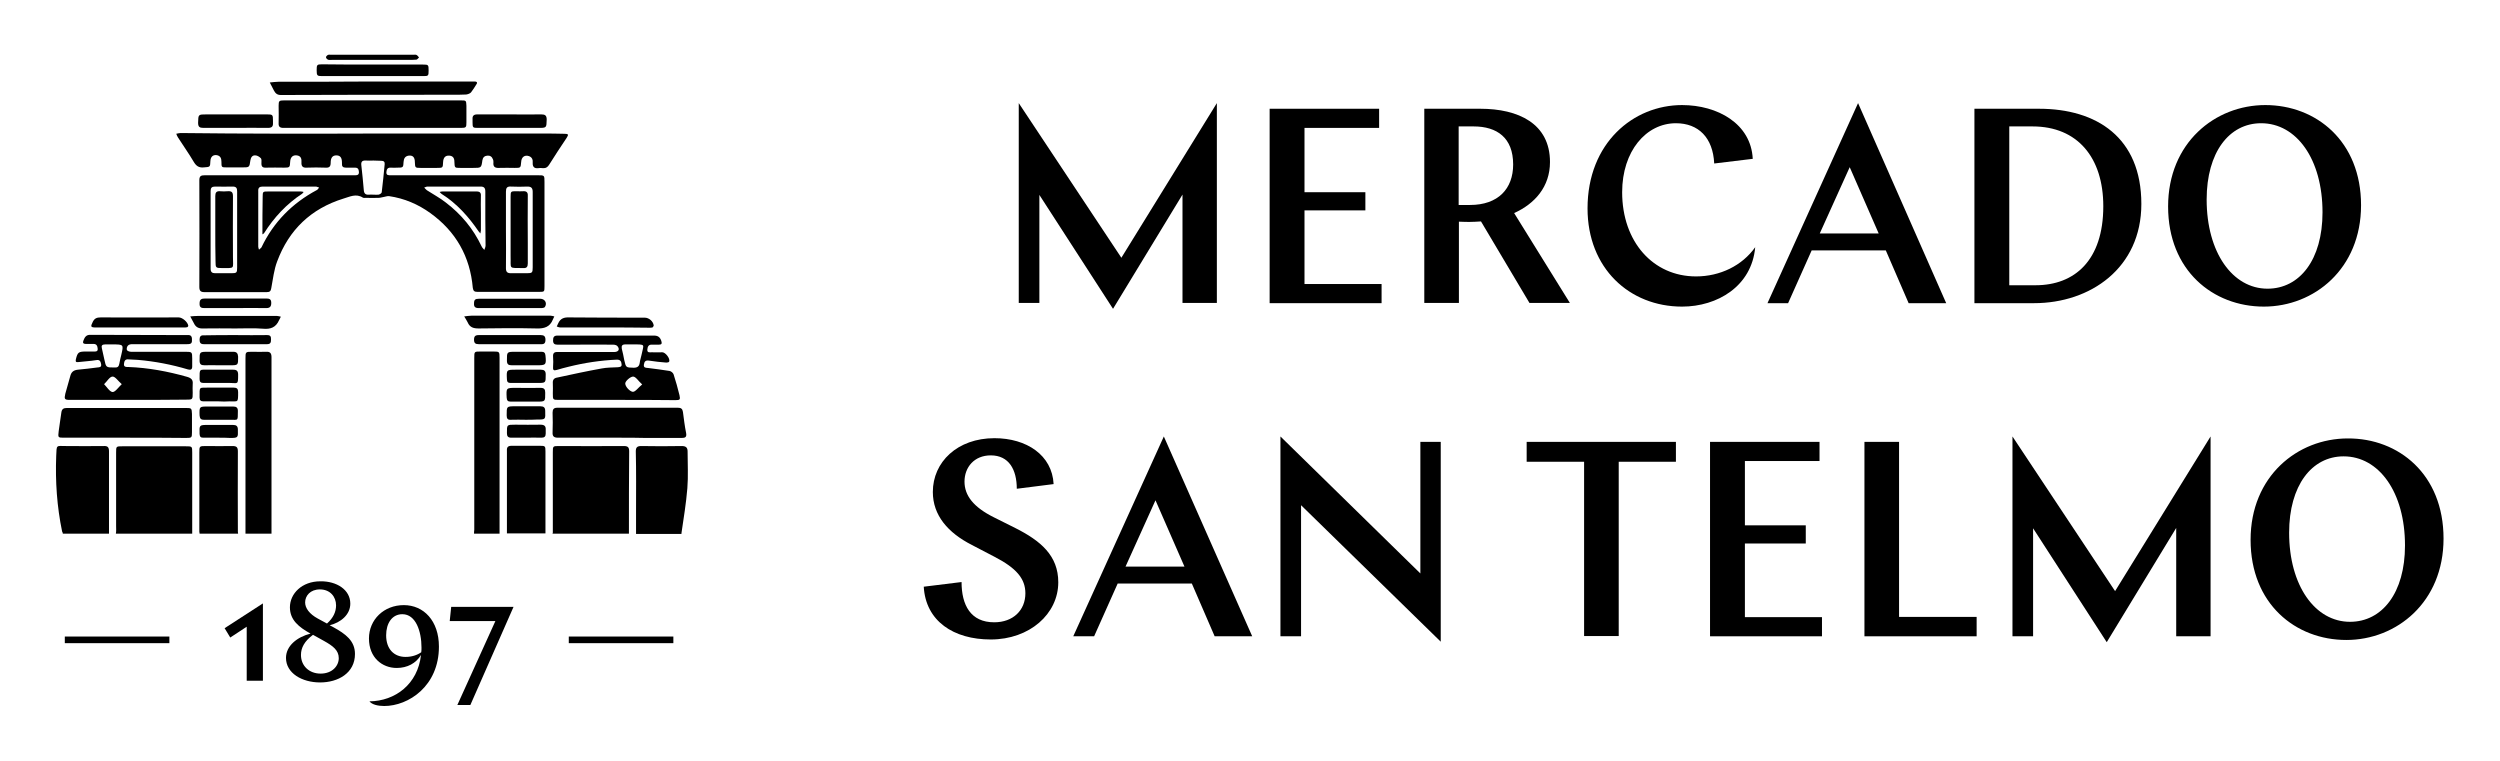
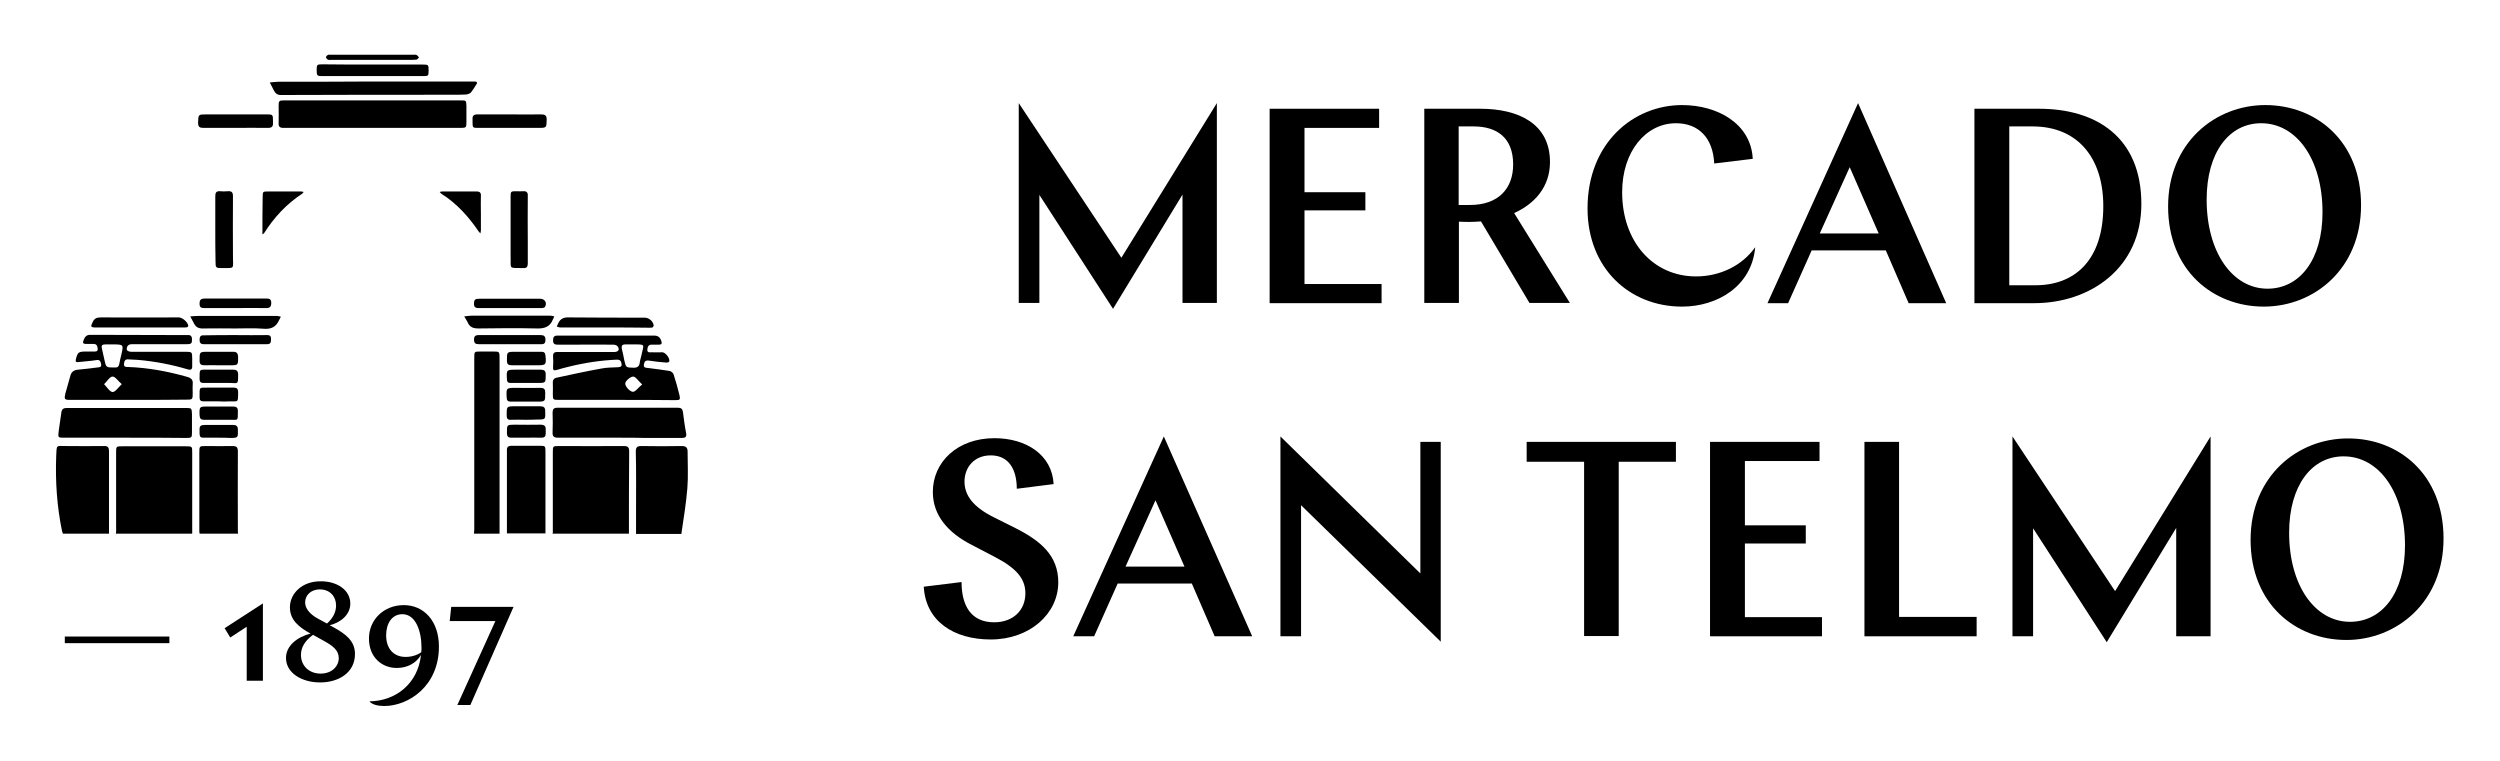
<svg xmlns="http://www.w3.org/2000/svg" version="1.1" id="Layer_1" x="0px" y="0px" viewBox="0 0 1018.4 310.1" style="enable-background:new 0 0 1018.4 310.1;" xml:space="preserve">
  <g>
    <g>
      <path d="M481.8,79.1l-28.4,46.7l-30-46.4v44h-8.4V42l41.8,63l38.9-63v81.4h-14V79.1z" />
      <path d="M517.2,44.3h44.6v7.8h-30.4v26.2h24.8v7.4h-24.8v30h31.4v7.8h-45.6V44.3z" />
      <path d="M623.1,123.5l-19.8-33.3c-1.4,0.1-3.4,0.2-4.6,0.2c-0.7,0-2.6,0-4.4-0.1v33.1h-14.1V44.3h22.8c15.5,0,28.4,6,28.4,21.7    c0,10.1-6.2,17-14.6,20.8l22.7,36.6H623.1z M594.2,51.5v32h4.6c11.5,0,17.6-6.6,17.6-16.5c0-10.9-6.6-15.5-16.1-15.5H594.2z" />
      <path d="M685.2,124.9c-21.4,0-38.5-15.6-38.5-40c0-26.7,18.7-42.1,38.5-42.1c14.5,0,28.1,7.6,28.8,21.9l-15.7,1.9    c-0.5-10.5-6.4-16.4-15.6-16.4c-12.1,0-21.9,11.3-21.9,28.1c0,20.2,12.6,34.3,30.1,34.3c9.8,0,18.8-4.4,24.1-11.9    C713.6,116.6,699.6,124.9,685.2,124.9z" />
      <path d="M792.8,123.5h-15.3l-9.3-21.5h-30.2l-9.6,21.5H720L756.9,42L792.8,123.5z M741.3,95.1h24l-11.8-27L741.3,95.1z" />
      <path d="M804.4,44.3h26.2c23.5,0,41.7,11.7,41.7,38.8c0,26.1-20.8,40.4-43.7,40.4h-24.3V44.3z M818.5,51.5v64.7h10.7    c15.9,0,27.6-10.1,27.6-32.2c0-19.8-10.5-32.5-28.8-32.5H818.5z" />
      <path d="M961.8,83.6c0,25.9-19.1,41.3-39.6,41.3c-20.7,0-39-14.7-39-40.8c0-25.9,19.1-41.3,39.6-41.3    C943.5,42.8,961.8,57.5,961.8,83.6z M898.9,81.3c0,21.6,10.6,36.3,24.8,36.3c13.1,0,22.4-11.8,22.4-31.1c0-21.7-10.6-36.3-25-36.3    C908.1,50.2,898.9,62,898.9,81.3z" />
      <path d="M429.2,197.2l-15,1.9c0-7.8-3.2-13.6-10.6-13.6c-6.7,0-10.7,4.8-10.7,10.7c0,5.7,3.7,10.4,11.9,14.5l8.8,4.4    c10.3,5.2,17.5,11.2,17.5,22.1c0,12.9-11.7,23.3-27.5,23.3c-15.2,0-26.5-7.5-27.3-21.5l15.4-1.9c0,9.4,3.7,16.4,13.3,16.4    c7.7,0,12.7-4.9,12.7-11.8c0-6-3.7-10.3-12.6-14.9l-9.2-4.8c-9.8-5-15.9-12.1-15.9-21.6c0-12.2,10-21.9,25.1-21.9    C418.2,178.5,428.6,185.4,429.2,197.2z" />
      <path d="M510.1,259.2h-15.3l-9.3-21.5h-30.2l-9.6,21.5h-8.5l36.9-81.4L510.1,259.2z M458.5,230.8h24l-11.8-27L458.5,230.8z" />
      <path d="M521.6,177.8l57,55.8V180h8.3v81.4L530,205.8v53.4h-8.4V177.8z" />
      <path d="M621.8,180h60.9v8.1h-23.3v71h-14.1v-71h-23.4V180z" />
      <path d="M696.6,180h44.6v7.8h-30.4v26.2h24.8v7.4h-24.8v30h31.4v7.8h-45.6V180z" />
      <path d="M759.5,180h14.1v71.3h31.6v7.9h-45.7V180z" />
      <path d="M886.6,214.9l-28.4,46.7l-30-46.4v44h-8.4v-81.4l41.8,63l38.9-63v81.4h-14V214.9z" />
      <path d="M995.4,219.4c0,25.9-19.1,41.3-39.6,41.3c-20.7,0-39-14.7-39-40.8c0-25.9,19.1-41.3,39.6-41.3    C977.1,178.5,995.4,193.2,995.4,219.4z M932.5,217c0,21.6,10.6,36.3,24.8,36.3c13.1,0,22.4-11.8,22.4-31.1    c0-21.7-10.6-36.3-25-36.3C941.7,185.9,932.5,197.8,932.5,217z" />
    </g>
    <g>
      <path d="M107.1,245.8v31.5h-6.6v-22l-6.7,4.4l-2.3-3.8L107.1,245.8z" />
      <path d="M142.7,245.9c0,4.5-3.9,7.7-8.4,8.8l1.5,0.8c4.9,2.7,8.8,5.5,8.8,10.9c0,7.8-6.9,11.6-14.2,11.6c-7.4,0-13.9-3.8-13.9-10    c0-4.9,4.5-8.5,10-9.9c-4.7-2.6-8.4-5.5-8.4-10.7c0-5.6,4.9-10.6,12.4-10.6C137.1,236.7,142.7,240.2,142.7,245.9z M127.5,258.6    c-3.5,2.6-4.9,5.3-4.9,8.2c0,4.4,3.3,7.6,8,7.6c4.7,0,7.4-3.1,7.4-6.3c0-3.2-2.4-5-6-7L127.5,258.6z M129.5,252l3.7,2    c2.6-2.3,3.7-4.8,3.7-7.4c0-3.5-2.4-6.5-6.6-6.5c-3.9,0-6,2.6-6,5.3C124.3,247.7,126,250.1,129.5,252z" />
      <path d="M171.5,266.8c-2,3.4-5.6,5.3-9.9,5.3c-5.9,0-11.3-4.2-11.3-12c0-7.7,6.1-13.6,14.2-13.6c8.1,0,14.3,6.4,14.3,16.9    c0,16.1-12.4,24.2-22.3,24.2c-2.6,0-5-0.6-6-1.9C161,285.6,170.2,278.7,171.5,266.8z M171.6,265.7c0.1-0.6,0.1-1.3,0.1-1.9    c0-6.6-2.3-13.6-7.8-13.6c-4.2,0-6.6,3.7-6.6,8.6c0,5.6,3.2,8.8,7.9,8.8C167.7,267.6,169.9,266.9,171.6,265.7z" />
      <path d="M183.8,247.2h25.4l-17.6,40h-5.3l15.5-34.2h-18.6L183.8,247.2z" />
    </g>
    <g>
      <g>
        <rect x="26.4" y="259.3" width="42.6" height="2.7" />
      </g>
      <g>
-         <rect x="231.7" y="259.3" width="42.6" height="2.7" />
-       </g>
+         </g>
    </g>
    <g>
-       <path d="M151.5,54.4c23.1,0,46.1,0,69.2,0c3.1,0,6.1,0,9.2,0.1c1.7,0,1.8,0.3,0.9,1.7c-2.4,3.6-4.8,7.2-7.1,10.9    c-0.6,1-1.4,1.5-2.6,1.4c-0.6-0.1-1.2-0.1-1.8,0c-1.6,0.2-2.4-0.5-2.3-2.2c0.1-1.2-0.2-2.2-1.5-2.7c-1.8-0.6-3.1,0.4-3.2,2.4    c-0.2,2.4-0.2,2.4-2.6,2.4c-2.1,0-4.2-0.1-6.3,0c-1.7,0.1-2.6-0.4-2.4-2.2c0-0.4,0-0.9-0.2-1.3c-0.4-1.1-1.2-1.6-2.3-1.5    c-1.1,0.1-1.8,0.7-2,1.9c-0.4,3.1-0.5,3.1-3.7,3.1c-1.8,0-3.6,0-5.3,0c-2.3,0-2.3,0-2.4-2.5c0-1.4-0.5-2.4-2.1-2.5    c-1.6-0.1-2.4,0.8-2.5,2.6c-0.1,2.4-0.1,2.4-2.5,2.4c-2.2,0-4.4,0-6.7,0c-2.2,0-2.2-0.1-2.3-2.3c0-2-0.8-2.9-2.5-2.7    c-1.5,0.2-2,1.2-2.1,2.5c-0.1,2.4-0.2,2.4-2.6,2.4c-0.8,0-1.7,0.1-2.5,0c-1.3-0.1-1.8,0.5-1.9,1.8c-0.1,1.4,0.9,1.3,1.8,1.3    c7.2,0,14.5,0,21.7,0c12.7,0,25.5,0,38.2,0c2.7,0,2.7,0,2.7,2.7c0,14.2,0,28.3,0,42.5c0,2.3,0,2.3-2.3,2.3c-8.3,0-16.7,0-25,0    c-1.2,0-1.7-0.3-1.9-1.6c-1.1-12.8-6.9-23-17.3-30.5c-5-3.6-10.6-6-16.8-6.9c-0.6-0.1-1.4,0.2-2,0.3c-0.8,0.1-1.5,0.4-2.3,0.4    c-1.7,0.1-3.4,0-5.2,0c-0.4,0-0.9,0.1-1.2-0.1c-2.8-1.8-5.4-0.3-7.9,0.4c-13.2,4.1-22.2,12.7-27,25.6c-1.3,3.4-1.7,7.2-2.4,10.9    c-0.2,1.2-0.6,1.6-1.8,1.6c-8.5,0-17,0-25.5,0c-1.5,0-2-0.6-2-2.1c0-14.5,0.1-29,0-43.5c0-1.7,0.7-2,2.2-2c19.9,0,39.8,0,59.7,0    c0.6,0,1.1,0,1.7,0c0.9,0,1.5-0.3,1.4-1.4c-0.1-1-0.3-1.7-1.6-1.7c-1.2,0-2.4,0-3.7,0c-1.2,0-1.7-0.5-1.6-1.7c0-0.1,0-0.2,0-0.3    c0-2.1-0.7-3-2.3-3c-1.5,0-2.3,0.9-2.3,3c0,1.6-0.6,2.1-2.1,2c-2.6-0.1-5.1-0.1-7.7,0c-1.6,0.1-2.2-0.6-2.1-2.2    c0.1-1.4-0.2-2.6-1.9-2.8c-1.6-0.2-2.6,0.7-2.7,2.6c-0.1,2.3-0.2,2.4-2.5,2.4c-2.4,0-4.9-0.1-7.3,0c-1.5,0.1-2-0.5-1.9-2    c0-0.6,0.1-1.4-0.2-1.8c-0.6-0.6-1.5-1.2-2.3-1.2c-1.2-0.1-1.8,0.8-2,2c-0.4,2.9-0.4,2.9-3.3,2.9c-2.1,0-4.1,0-6.2,0    c-2.3,0-2.3,0-2.3-2.3c0-1.4-0.4-2.4-1.9-2.7c-1.6-0.2-2.5,0.7-2.6,2.4c-0.1,2.5-0.1,2.4-2.7,2.6c-2,0.2-3.1-0.6-4.1-2.3    c-2-3.4-4.3-6.6-6.4-9.9c-0.3-0.4-0.5-1-0.7-1.5c0.6-0.1,1.1-0.3,1.7-0.3C99.6,54.5,125.6,54.5,151.5,54.4    C151.5,54.5,151.5,54.4,151.5,54.4z M206.1,93.6C206.1,93.6,206.1,93.6,206.1,93.6c0,5.2,0.1,10.4,0,15.7c0,1.5,0.6,2,2,2    c2.2,0,4.3,0,6.5,0c2.2,0,2.4-0.2,2.4-2.4c0-3.7,0-7.3,0-11c0-6.6,0-13.1,0-19.7c0-1.5-0.5-2.2-2.1-2.2c-2.3,0.1-4.6,0.1-6.8,0    c-1.6-0.1-2,0.6-2,2.1C206.1,83.2,206.1,88.4,206.1,93.6z M96.6,93.6c0-5.2,0-10.4,0-15.7c0-1.3-0.4-1.9-1.8-1.9    c-2.4,0.1-4.8,0-7.2,0c-1.3,0-1.8,0.5-1.8,1.8c0,10.6,0,21.1,0,31.7c0,1.3,0.6,1.8,1.8,1.8c2.2,0,4.4,0,6.7,0    c2.1,0,2.3-0.2,2.3-2.3C96.6,103.8,96.6,98.7,96.6,93.6z M197.7,89.2c0-3.7,0-7.4,0-11.2c0-1.4-0.5-2-1.9-2c-7.2,0-14.4,0-21.7,0    c-0.4,0-0.9,0.3-1.3,0.4c0.4,0.4,0.7,0.8,1.1,1.1c2.6,1.7,5.3,3.1,7.7,5c6.3,4.8,11.2,10.7,14.6,17.9c0.2,0.5,0.7,0.9,1.1,1.4    c0.2-0.6,0.5-1.2,0.5-1.8C197.8,96.4,197.7,92.8,197.7,89.2z M105.2,89.2c0,3.8,0,7.5,0,11.3c0,0.4,0.2,0.8,0.3,1.2    c0.3-0.3,0.8-0.6,1-0.9c4.9-10.3,12.5-18,22.6-23.4c0.4-0.2,0.6-0.7,0.9-1c-0.5-0.1-0.9-0.4-1.4-0.4c-7.2,0-14.4,0-21.6,0    c-1.3,0-1.9,0.5-1.8,1.9C105.2,81.6,105.2,85.4,105.2,89.2z M152.1,65.4C152.1,65.4,152.1,65.4,152.1,65.4c-1,0-2,0.1-3,0    c-1.6-0.1-2.1,0.5-1.9,2c0.4,3.4,0.7,6.7,1,10.1c0.1,1.3,0.7,1.9,2,1.8c1.3-0.1,2.7,0.1,4,0c0.5-0.1,1.3-0.6,1.3-1    c0.5-3.8,0.8-7.6,1.2-11.4c0.1-1-0.4-1.4-1.4-1.4C154.3,65.5,153.2,65.4,152.1,65.4z" />
      <path d="M52.2,162.9c-7.9,0-15.8,0-23.7,0c-2.2,0-2.4-0.3-1.9-2.5c0.6-2.4,1.4-4.7,2-7.1c0.4-1.7,1.3-2.5,3.1-2.7    c2.7-0.2,5.3-0.6,7.9-0.9c0.8-0.1,1.8,0,1.6-1.3c-0.2-1.1-0.5-2-2-1.7c-2.4,0.4-4.9,0.5-7.3,0.8c-0.9,0.1-1.2-0.1-1-1.1    c0.7-2.9,1.1-3.2,4.1-3.2c1.1,0,2.1,0,3.2,0c0.7,0,1.7,0.1,1.6-1.1c-0.1-1-0.3-2-1.7-2c-1.1,0-2.1,0-3.2,0c-1,0-1.3-0.5-0.9-1.4    c0.5-1.3,1.1-2.4,2.9-2.3c13,0.1,25.9,0,38.9,0.1c1,0,2.3-0.3,2.4,1.5c0.1,1.8-0.2,2.2-2,2.2c-7.4,0-14.8,0-22.2,0    c-0.7,0-1.5,0.1-1.9,0.6c-0.4,0.4-0.6,1.3-0.4,1.8c0.2,0.4,1.1,0.7,1.7,0.7c7.4,0,14.8,0,22.2,0c2.6,0,2.7,0.1,2.7,2.7    c0,1.1,0,2.2,0,3.3c0,1.2-0.6,1.5-1.7,1.2c-6.7-2-13.5-3.3-20.4-3.9c-1.3-0.1-2.6-0.1-3.8-0.2c-1.5-0.2-1.8,0.8-1.9,1.9    c-0.1,1.3,1,1.2,1.8,1.2c8.2,0.3,16.1,1.8,23.9,4c1.7,0.5,2.5,1.2,2.3,3c-0.1,1.2,0,2.3,0,3.5c0,2.8,0,2.8-2.8,2.8    C67.8,162.9,60,162.9,52.2,162.9z M45.8,140.3c-1,0-2,0-3,0c-1.2,0-1.6,0.5-1.3,1.6c0.3,1.5,0.7,3,1,4.5c0.7,3.3,0.7,3.3,4,3.3    c0.1,0,0.2,0,0.3,0c1.1,0.1,1.6-0.4,1.8-1.5c0.2-1.2,0.5-2.4,0.8-3.6C50.4,140.3,50.4,140.3,45.8,140.3z M49.6,156.5    c-1.5-1.3-2.7-3.2-3.8-3.1c-1.2,0.1-2.2,2-3.4,3.1c1.1,1.1,2.2,3,3.4,3.2C46.9,159.8,48.2,157.8,49.6,156.5z" />
      <path d="M251.1,162.9c-7.8,0-15.6,0-23.3,0c-2.6,0-2.6,0-2.6-2.6c0-1.4,0.1-2.8,0-4.2c-0.1-1.4,0.5-2.1,1.8-2.3    c6-1.3,12-2.6,18.1-3.7c2.1-0.4,4.3-0.4,6.5-0.5c0.9-0.1,1.8-0.1,1.6-1.3c-0.1-1.1-0.5-1.8-1.9-1.8c-6.7,0.3-13.3,1.3-19.7,2.9    c-1.6,0.4-3.2,0.8-4.8,1.3c-1.3,0.4-1.6,0-1.5-1.2c0.1-1.4,0.1-2.8,0-4.2c-0.1-1.5,0.5-2,2-1.9c7.6,0,15.2,0,22.8,0    c1.8,0,2.5-1,1.5-2.3c-0.3-0.5-1.2-0.7-1.8-0.7c-5.3-0.1-10.7,0-16,0c-2.2,0-4.4,0-6.7,0c-1.2,0-1.8-0.4-1.8-1.7    c0-1.3,0.3-2,1.8-2c4.9,0,9.9,0,14.8,0c8.2,0,16.3,0,24.5,0c1.7,0,2.5,0.7,3,2.2c0.3,1,0.2,1.5-1,1.5c-0.9,0-1.9,0-2.8,0    c-1.4-0.1-1.8,0.8-1.9,2c-0.1,1.4,1,1.1,1.8,1.1c1.4,0.1,2.9,0,4.3,0c1.3,0,3.3,2.6,2.8,3.8c-0.1,0.3-0.8,0.4-1.2,0.4    c-2.3-0.2-4.6-0.4-7-0.8c-1.4-0.2-1.9,0.3-2.1,1.6c-0.2,1.4,0.8,1.3,1.7,1.4c2.9,0.4,5.8,0.7,8.7,1.2c0.7,0.1,1.5,0.8,1.7,1.4    c0.9,2.8,1.7,5.6,2.4,8.5c0.4,1.8,0.2,2-1.7,2C267.1,162.9,259.1,162.9,251.1,162.9z M257.7,140.3c-1,0-2,0-3,0    c-1.3,0-1.6,0.6-1.4,1.8c0.4,1.5,0.7,3,1,4.6c0.7,3.1,0.7,3,3.8,3.1c1.5,0,2.3-0.5,2.5-2c0.1-1,0.5-2.1,0.7-3.1    C262.2,140.1,263.3,140.3,257.7,140.3z M261.6,156.6c-1.5-1.3-2.6-3.2-3.7-3.2c-1.1,0-3.3,1.9-3.2,2.9c0.1,1.3,1.8,3.1,3,3.3    C258.7,159.8,260,157.9,261.6,156.6z" />
      <path d="M151.7,40.9c12,0,24,0,36,0c2.2,0,2.2,0,2.3,2.2c0,2.2,0,4.4,0,6.7c0,2.1-0.1,2.3-2.3,2.3c-19.6,0-39.1,0-58.7,0    c-4.5,0-9,0-13.5,0c-1.5,0-2.1-0.5-2-2c0.1-2.3,0-4.7,0-7c0-2,0.2-2.2,2.2-2.2C127.7,40.9,139.7,40.9,151.7,40.9z" />
      <path d="M50.9,178.3c-8.2,0-16.4,0-24.7,0c-2.6,0-2.6,0-2.3-2.6c0.3-2.6,0.8-5.2,1.1-7.7c0.2-1.4,0.9-1.8,2.2-1.8    c5.3,0,10.6,0,15.8,0c10.9,0,21.9,0,32.8,0c2.2,0,2.3,0.1,2.4,2.4c0,2.5,0,5,0,7.5c0,2.2-0.1,2.3-2.4,2.3    C67.6,178.3,59.2,178.3,50.9,178.3z" />
      <path d="M252.3,178.3c-8.3,0-16.7,0-25,0c-1.7,0-2.3-0.6-2.2-2.2c0.1-2.7,0.1-5.3,0-8c0-1.4,0.5-2,1.9-2c16.4,0,32.8,0,49.2,0    c1.2,0,1.8,0.4,2,1.7c0.4,2.9,0.7,5.7,1.3,8.6c0.3,1.7-0.4,2-1.8,2c-4.9,0-9.9,0-14.8,0C259.3,178.3,255.8,178.3,252.3,178.3z" />
      <path d="M152,33.2c13.3,0,26.6,0,39.9,0c0.5,0,1,0,1.5,0c0.8,0,1.2,0.4,0.7,1.1c-0.7,1.1-1.4,2.3-2.2,3.3c-0.4,0.5-1.3,0.8-2,0.9    c-1.9,0.1-3.9,0.1-5.8,0.1c-23.2,0-46.5,0-69.7,0.1c-1.5,0-2.2-0.7-2.8-1.8c-0.6-1.1-1.1-2.2-1.7-3.3c1.2-0.1,2.4-0.3,3.6-0.3    C126.2,33.3,139.1,33.3,152,33.2C152,33.3,152,33.2,152,33.2z" />
      <path d="M151.8,26.3c6.8,0,13.7,0,20.5,0c2.2,0,2.3,0.1,2.3,2.4c0,2.2-0.1,2.3-2.2,2.3c-13.7,0-27.5,0-41.2,0    c-2,0-2.2-0.2-2.2-2.4c0-2.2,0.1-2.4,2.2-2.4C138,26.3,144.9,26.3,151.8,26.3z" />
      <path d="M95.9,133.8c-4.3,0-8.7-0.1-13,0c-1.8,0.1-3.1-0.4-3.9-2.1c-0.5-1-1-1.9-1.5-2.8c1.1-0.1,2.2-0.2,3.2-0.2    c10.7,0,21.4,0,32.1,0c0.5,0,1,0.2,1.6,0.3c-0.2,0.5-0.5,1-0.7,1.4c-1.3,3-3.5,3.8-6.6,3.5C103.4,133.6,99.6,133.8,95.9,133.8z" />
      <path d="M207.7,128.6c5.5,0,11.1,0,16.6,0c0.5,0,1,0.2,1.5,0.3c-0.2,0.4-0.4,0.9-0.6,1.3c-1.2,3-3.5,3.7-6.6,3.6    c-7.9-0.2-15.8-0.1-23.6,0c-2.1,0-3.6-0.4-4.5-2.5c-0.4-0.8-0.9-1.6-1.4-2.4c1-0.1,1.9-0.3,2.9-0.3    C197.3,128.6,202.5,128.6,207.7,128.6C207.7,128.6,207.7,128.6,207.7,128.6z" />
      <path d="M95.9,52.1c-4.3,0-8.7,0-13,0c-1.6,0-2.2-0.4-2.2-2.1c0.1-3.4,0-3.4,3.5-3.4c8.2,0,16.3,0,24.5,0c2.4,0,2.5,0.1,2.5,2.6    c0,0.3,0,0.6,0,0.8c0.1,1.6-0.5,2.1-2.1,2.1C104.6,52,100.2,52.1,95.9,52.1z" />
      <path d="M207.7,46.6c4.3,0,8.5,0.1,12.8,0c1.5,0,2.2,0.4,2.2,2.1c-0.1,3.4,0,3.4-3.5,3.4c-8.2,0-16.3,0-24.5,0    c-2.1,0-2.2-0.1-2.2-2.3c0-0.4,0-0.9,0-1.3c-0.1-1.3,0.5-1.9,1.9-1.9C198.8,46.6,203.2,46.6,207.7,46.6z" />
      <path d="M57.1,133.4c-6,0-12,0-18,0c-2.2,0-2.3-0.3-1.3-2.3c0.7-1.4,1.6-1.8,3.2-1.8c10.6,0.1,21.2,0,31.8,0    c1.5,0,3.7,1.9,3.9,3.4c0,0.2-0.3,0.6-0.5,0.6c-0.4,0.1-0.9,0.1-1.3,0.1C69,133.4,63.1,133.4,57.1,133.4z" />
      <path d="M246.4,133.4c-6,0-12.1,0-18.1,0c-0.5,0-1-0.2-1.5-0.4c0.2-0.4,0.4-0.9,0.6-1.3c0.9-2,2.4-2.5,4.6-2.4    c10.2,0.1,20.4,0.1,30.6,0.1c1.8,0,3.5,1.5,3.7,3.2c0,0.2-0.3,0.7-0.5,0.8c-0.4,0.1-0.9,0.1-1.3,0.1    C258.4,133.4,252.4,133.4,246.4,133.4z" />
      <path d="M95.8,125.5c-4.1,0-8.1,0-12.2,0c-1.3,0-2.4,0-2.3-1.9c0-1.7,0.8-2,2.3-2c8.3,0,16.5,0,24.8,0c1.3,0,2.1,0.2,2.1,1.8    c0,1.4-0.5,2.1-2,2.1C104.2,125.4,100,125.5,95.8,125.5z" />
      <path d="M207.7,125.5c-4.2,0-8.4,0-12.7,0c-1.4,0-2-0.5-1.9-1.9c0-1.5,0.5-1.9,2-1.9c8.3,0,16.7,0,25,0c1.8,0,2.9,1.7,1.9,3.3    c-0.2,0.4-1,0.5-1.6,0.5C216.1,125.5,211.9,125.5,207.7,125.5z" />
      <path d="M96,136.5c4.3,0,8.6,0.1,12.8,0c1.5,0,1.6,0.7,1.6,1.8c0,1.2-0.2,1.9-1.6,1.9c-8.6,0-17.2,0-25.8,0    c-1.3,0-1.7-0.6-1.7-1.8c0-1.2,0.4-1.9,1.7-1.8C87.4,136.5,91.7,136.5,96,136.5z" />
      <path d="M207.6,140.2c-4.2,0-8.4,0-12.6,0c-1.3,0-1.9-0.4-1.9-1.8c0-1.4,0.5-1.9,1.9-1.9c8.4,0,16.9,0,25.3,0    c1.3,0,1.9,0.5,1.9,1.9c0,1.4-0.5,1.9-1.9,1.8C216,140.2,211.8,140.2,207.6,140.2z" />
      <path d="M151.7,24.4c-5.5,0-11.1,0-16.6,0c-0.5,0-1.1,0.1-1.5-0.1c-0.4-0.2-0.8-0.6-0.8-1c0-0.3,0.4-0.7,0.7-0.9    c0.4-0.2,0.9-0.1,1.3-0.1c11.2,0,22.4,0,33.6,0c0.4,0,1-0.1,1.3,0.1c0.4,0.2,0.7,0.7,1,1c-0.4,0.3-0.7,0.9-1.1,0.9    c-1.2,0.1-2.3,0.1-3.5,0.1C161.4,24.4,156.6,24.4,151.7,24.4z" />
      <path d="M89.1,148.8c-1.9,0-3.9-0.1-5.8,0c-1.4,0-2-0.4-2-1.9c0-3.6-0.1-3.6,3.6-3.6c3.4,0,6.8,0,10.1,0c1.4,0,1.9,0.6,2,2    c0,3.5,0.1,3.5-3.4,3.5C92.1,148.8,90.6,148.8,89.1,148.8z" />
      <path d="M214.2,163.6c-2.1,0-4.1,0-6.2,0c-1.2,0-1.5-0.5-1.6-1.6c-0.2-4-0.2-4,3.8-4c3.3,0,6.7,0.1,10,0c1.5,0,1.9,0.6,1.9,2    c0,3.6,0.1,3.6-3.4,3.6C217.2,163.6,215.7,163.6,214.2,163.6z" />
      <path d="M89.1,163.5c-2.1,0-4.1,0-6.2,0c-1.1,0-1.6-0.4-1.6-1.6c0-4.6-0.3-3.9,3.7-4c3.4,0,6.8,0,10.2,0c1.3,0,1.8,0.5,1.8,1.8    c0,4.6,0,3.7-3.5,3.8C92,163.6,90.6,163.6,89.1,163.5C89.1,163.6,89.1,163.6,89.1,163.5z" />
      <path d="M214.4,143.3c2.1,0,4.1,0,6.2,0c1,0,1.5,0.4,1.6,1.5c0.4,3.9,0.2,4-3.7,4c-3.3,0-6.7,0-10,0c-1.4,0-2-0.4-2-1.9    c0-3.6-0.1-3.6,3.6-3.6C211.5,143.3,212.9,143.3,214.4,143.3z" />
      <path d="M214.1,156c-2,0-4.1,0-6.1,0c-1,0-1.5-0.4-1.5-1.5c-0.2-3.9-0.2-3.9,3.8-3.9c3.3,0,6.6,0,10,0c1.4,0,2,0.5,2,1.9    c0,3.5,0.1,3.5-3.4,3.5C217.2,156,215.7,156,214.1,156C214.1,156,214.1,156,214.1,156z" />
      <path d="M89.2,156c-2.1,0-4.2,0-6.3,0c-1.1,0-1.6-0.4-1.6-1.6c0-4.3-0.2-3.8,3.7-3.8c3.3,0,6.6,0,10,0c1.4,0,2,0.5,2,2    c0,4.3-0.1,3.4-3.3,3.4C92.2,156,90.7,156,89.2,156z" />
      <path d="M89.4,171c-2.1,0-4.2,0-6.3,0c-1.3,0-1.7-0.5-1.8-1.8c-0.1-3.6-0.1-3.6,3.4-3.6c3.4,0,6.9,0,10.3,0c1.3,0,1.9,0.5,1.9,1.8    c-0.1,4.2,0.4,3.6-3.4,3.6C92.2,171,90.8,171,89.4,171C89.4,171,89.4,171,89.4,171z" />
      <path d="M214.1,171c-2,0-4-0.1-6,0c-1.3,0.1-1.7-0.5-1.7-1.8c0-3.7-0.1-3.7,3.7-3.7c3.3,0,6.7,0,10,0c1.4,0,2,0.5,2,1.9    c0.1,3.5,0.2,3.5-3.3,3.5C217.2,171,215.7,171,214.1,171z" />
      <path d="M89,178.3c-2.1,0-4.1,0-6.2,0c-1.1,0-1.4-0.4-1.5-1.5c-0.1-3.7-0.2-3.7,3.6-3.7c3.3,0,6.7,0,10,0c1.4,0,2,0.5,2,1.9    c0.1,3.3,0.1,3.4-3.2,3.4C92.2,178.3,90.6,178.3,89,178.3C89,178.3,89,178.3,89,178.3z" />
      <path d="M214.3,178.3c-2,0-4,0-6,0c-1.4,0-1.8-0.6-1.8-1.9c0-3.4-0.1-3.4,3.4-3.4c3.4,0,6.8,0.1,10.2,0c1.6,0,2.3,0.5,2.2,2.1    c0,0.5,0,1,0,1.5c0,1.2-0.5,1.7-1.7,1.7C218.4,178.2,216.3,178.3,214.3,178.3z" />
      <path d="M208,93.4c0-4.4,0-8.8,0-13.2c0-2.3,0.1-2.3,2.4-2.3c0.9,0,1.8,0.1,2.7,0c1.4-0.1,2,0.5,1.9,1.9c-0.1,6.4,0,12.8,0,19.2    c0,2.8,0,5.6,0,8.3c0,1.3-0.4,2-1.8,1.9c-6.3-0.1-5,0.6-5.2-4.9C208,100.7,208,97.1,208,93.4z" />
      <path d="M87.7,93.4c0-4.5,0-9,0-13.5c0-1.4,0.4-2.1,1.9-2c1,0.1,2.1,0.1,3.2,0c1.6-0.1,2.1,0.4,2.1,2.1c-0.1,8.3,0,16.6,0,24.8    c0,4.8,0.9,4.4-4.4,4.4c-2.6,0-2.7-0.1-2.7-2.7C87.7,102.2,87.7,97.8,87.7,93.4z" />
      <path d="M195.9,86.9c0,2.3,0,4.7,0,7c0,0.4-0.2,0.8-0.2,1.2c-0.2-0.3-0.5-0.5-0.7-0.8c-4.1-6-8.9-11.4-15.1-15.3    c-0.3-0.2-0.5-0.5-0.8-0.8c0.4-0.1,0.7-0.2,1.1-0.2c4.7,0,9.3,0,14,0c1.3,0,1.8,0.6,1.7,1.8C195.8,82.1,195.9,84.5,195.9,86.9    C195.9,86.9,195.9,86.9,195.9,86.9z" />
      <path d="M106.9,95.5c0-5.1,0-10.2,0.1-15.3c0-2.2,0.1-2.2,2.3-2.2c4.4,0,8.9,0,13.3,0c0.4,0,0.7,0.1,1.1,0.2    c-0.2,0.2-0.4,0.5-0.6,0.7c-6.4,4.2-11.5,9.7-15.6,16.2C107.3,95.2,107.1,95.3,106.9,95.5L106.9,95.5z" />
      <path d="M106.9,95.5L106.9,95.5C106.9,95.5,106.9,95.5,106.9,95.5C106.9,95.5,106.9,95.5,106.9,95.5z" />
      <g>
        <path d="M225.1,217.4h31.1c0-0.1,0-0.2,0-0.3c0-11.1,0-22.1,0.1-33.2c0-1.7-0.5-2.2-2.2-2.2c-8.8,0.1-17.6,0-26.3,0     c-2.6,0-2.6,0-2.6,2.6c0,10.9,0,21.8,0,32.7C225.1,217.1,225.1,217.3,225.1,217.4z" />
        <path d="M193.1,217.4h10.4c0-0.1,0-0.3,0-0.4c0-0.4,0-0.8,0-1.2c0-21,0-41.9,0-62.9c0-2.4,0-4.8,0-7.2c0-2.4-0.1-2.5-2.4-2.5     c-1.8,0-3.6,0-5.3,0c-2.6,0-2.6,0-2.6,2.6c0,23.3,0,46.7,0,70C193.1,216.5,193.1,217,193.1,217.4z" />
        <path d="M259.1,208.6c0,2.9,0,5.8,0,8.7c0,0.1,0,0.1,0,0.2h18.5c0-0.1,0-0.2,0-0.3c0.9-6.1,1.9-12.2,2.4-18.3     c0.4-5,0.1-10,0.1-15c0-1.6-0.7-2.2-2.4-2.2c-5.5,0.1-11,0.1-16.5,0c-1.7,0-2.2,0.6-2.2,2.2C259.2,192.1,259.1,200.3,259.1,208.6     z" />
        <path d="M206.5,191.6c0,8.4,0,16.9,0,25.3c0,0.1,0,0.3,0,0.4h15.7c0-0.1,0-0.3,0-0.4c0-0.8,0-1.6,0-2.3c0-10.2,0-20.5,0-30.7     c0-2.2-0.1-2.3-2.3-2.3c-3.8,0-7.7,0-11.5,0c-1.5,0-2,0.6-1.9,2C206.5,186.3,206.5,189,206.5,191.6z" />
-         <path d="M100,217.4h10.6c0-0.3,0-0.7,0-1.2c0-17.4,0-34.8,0-52.2c0-6.2,0-12.3,0-18.5c0-1.5-0.5-2.3-2.1-2.2     c-1.9,0.1-3.8,0-5.7,0c-2.8,0-2.8,0-2.8,2.8c0,23.1,0,46.1,0,69.2c0,0.7,0,1.3,0,2C100,217.3,100,217.3,100,217.4z" />
        <path d="M47.2,217.4h31.1c0-0.2,0-0.4,0-0.5c0-10.8,0-21.7,0-32.5c0-2.6,0-2.6-2.7-2.6c-8.6,0-17.1,0-25.7,0     c-2.6,0-2.6,0-2.6,2.6c0,9.9,0,19.9,0,29.8C47.3,215.2,47.4,216.3,47.2,217.4z" />
        <path d="M25.6,217.4h18.8c0-0.1,0-0.2,0-0.3c0-11.1,0-22.1,0-33.2c0-1.7-0.5-2.3-2.2-2.2c-5.1,0.1-10.1,0-15.2,0     c-4.2,0-3.9-0.7-4.1,4c-0.4,10.4,0.3,20.7,2.4,30.8C25.5,216.9,25.6,217.1,25.6,217.4z" />
        <path d="M81.3,217.4h15.7c0-0.2-0.1-0.5-0.1-0.7c0-10.9-0.1-21.9,0-32.8c0-1.7-0.5-2.2-2.2-2.2c-3.6,0.1-7.1,0-10.7,0     c-2.8,0-2.8,0-2.8,2.7c0,10.8,0,21.6,0,32.3C81.3,217,81.3,217.2,81.3,217.4z" />
      </g>
    </g>
  </g>
</svg>